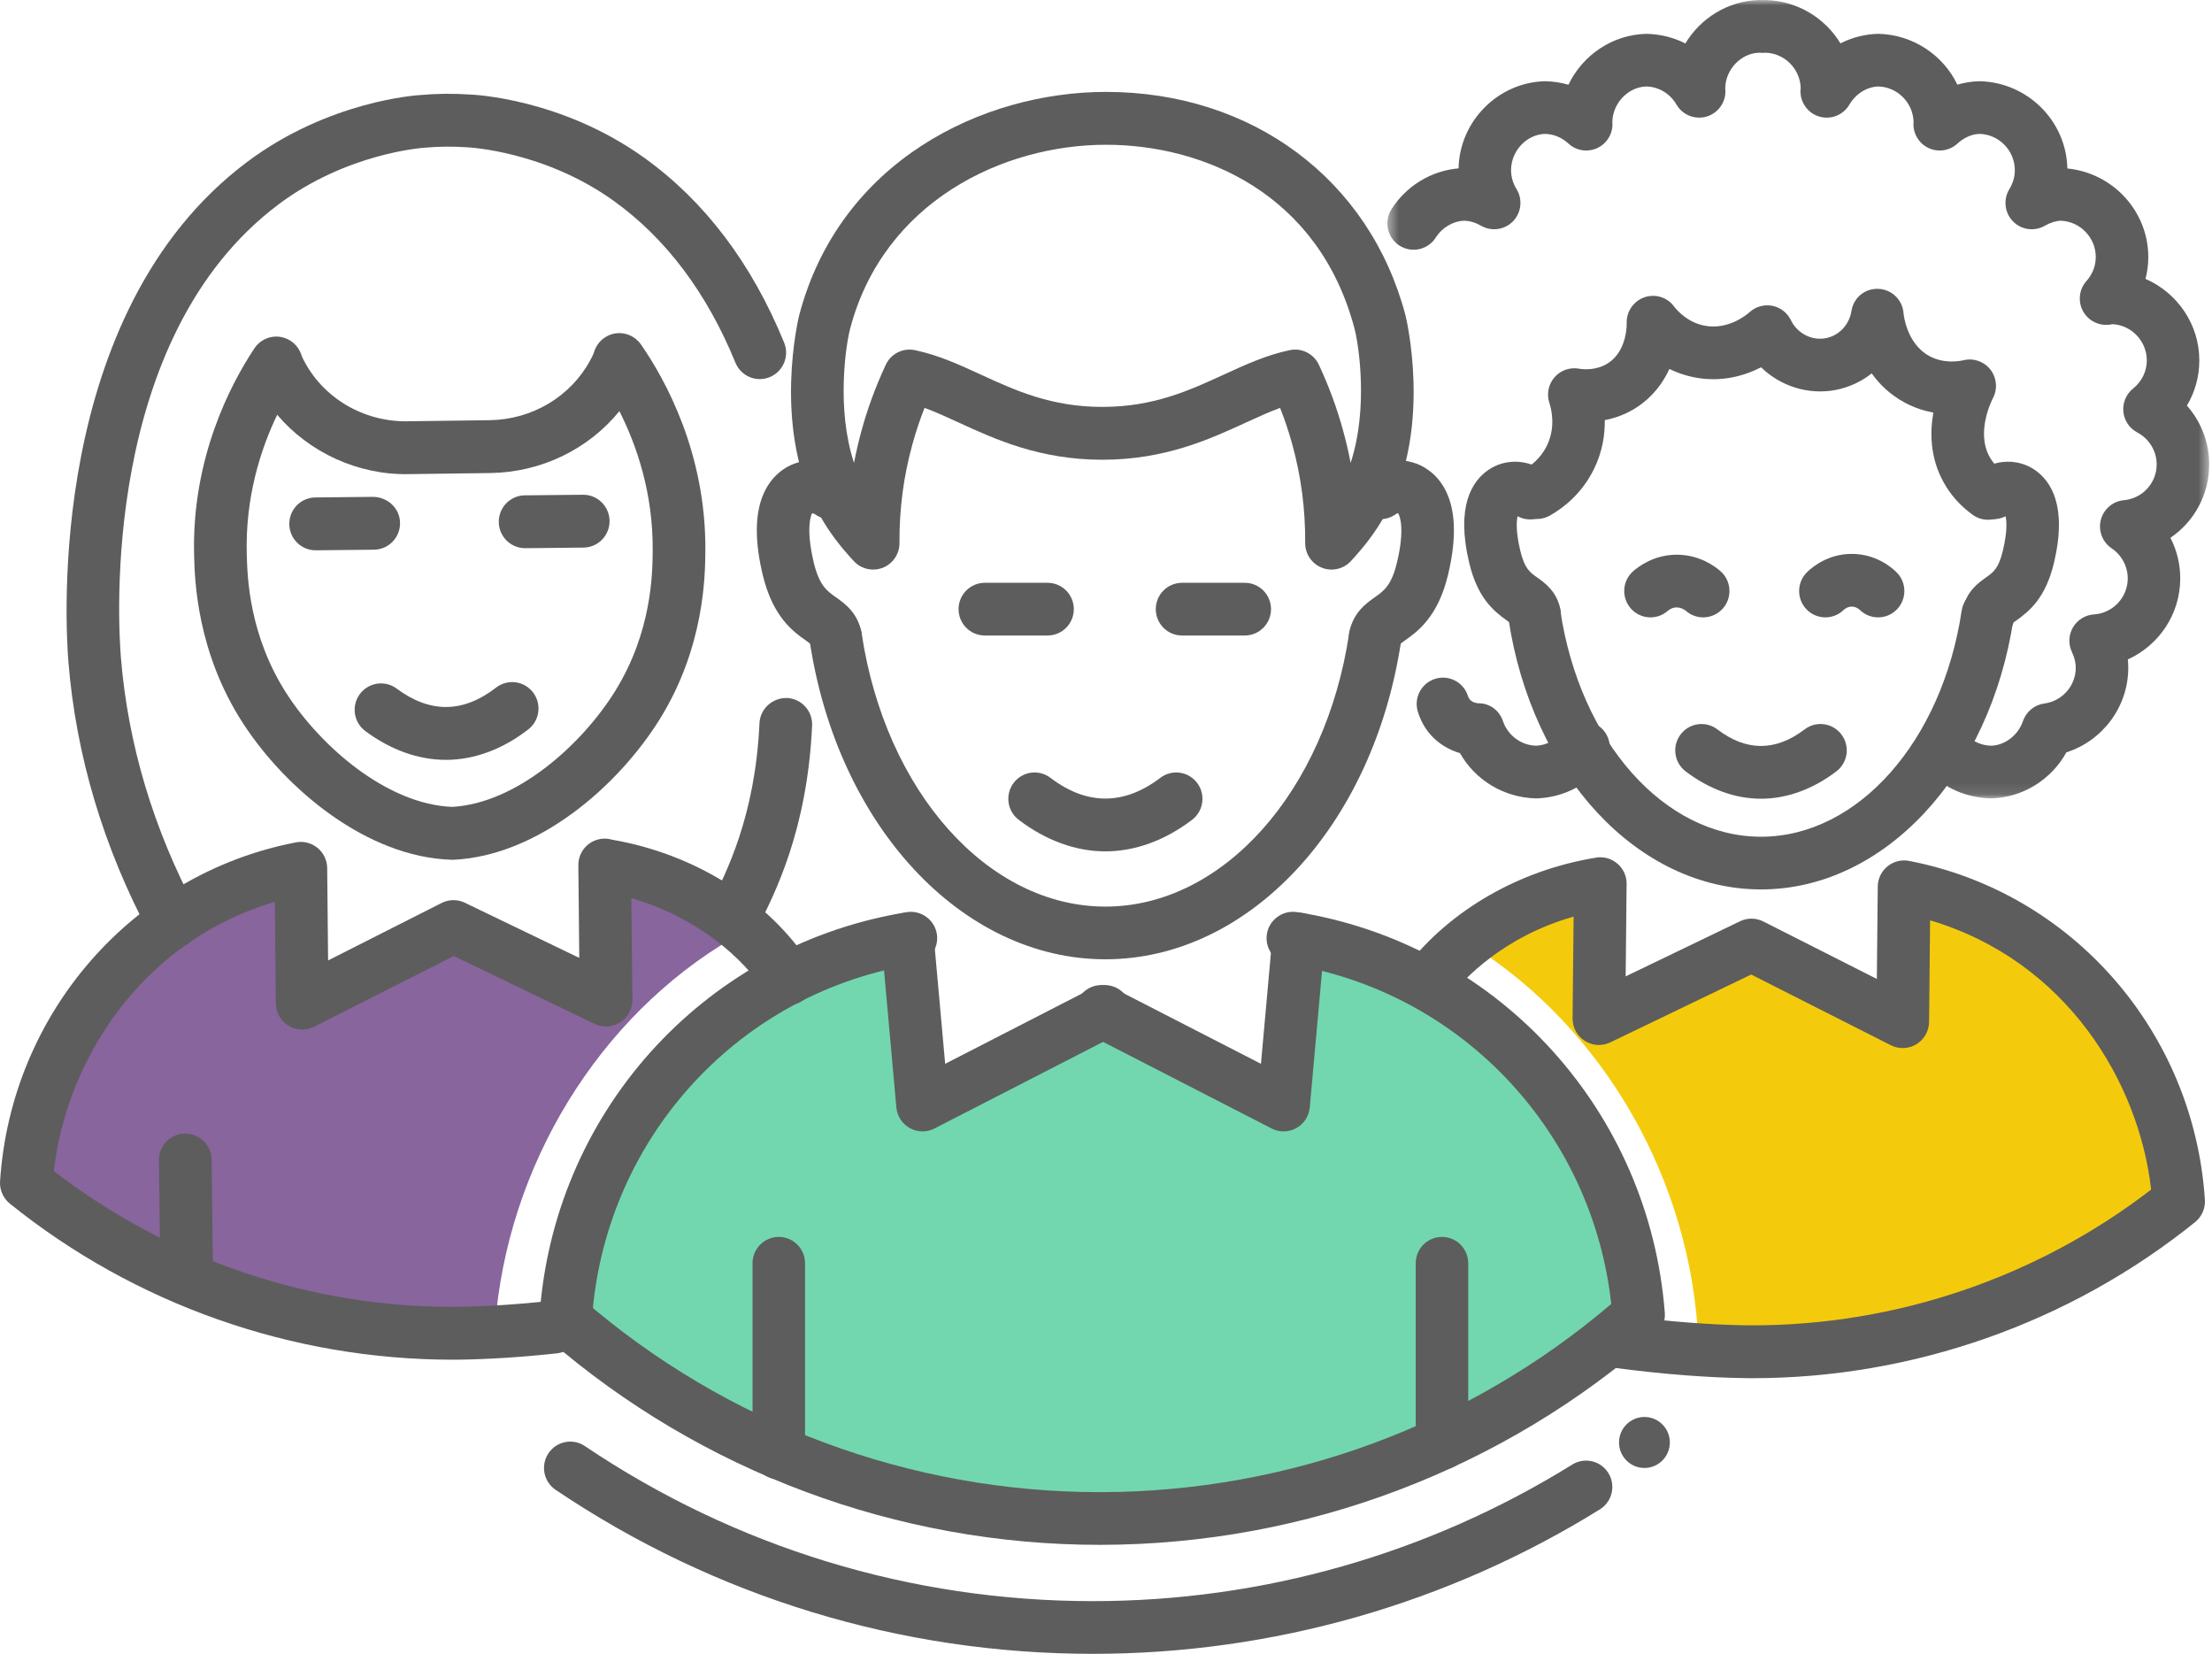
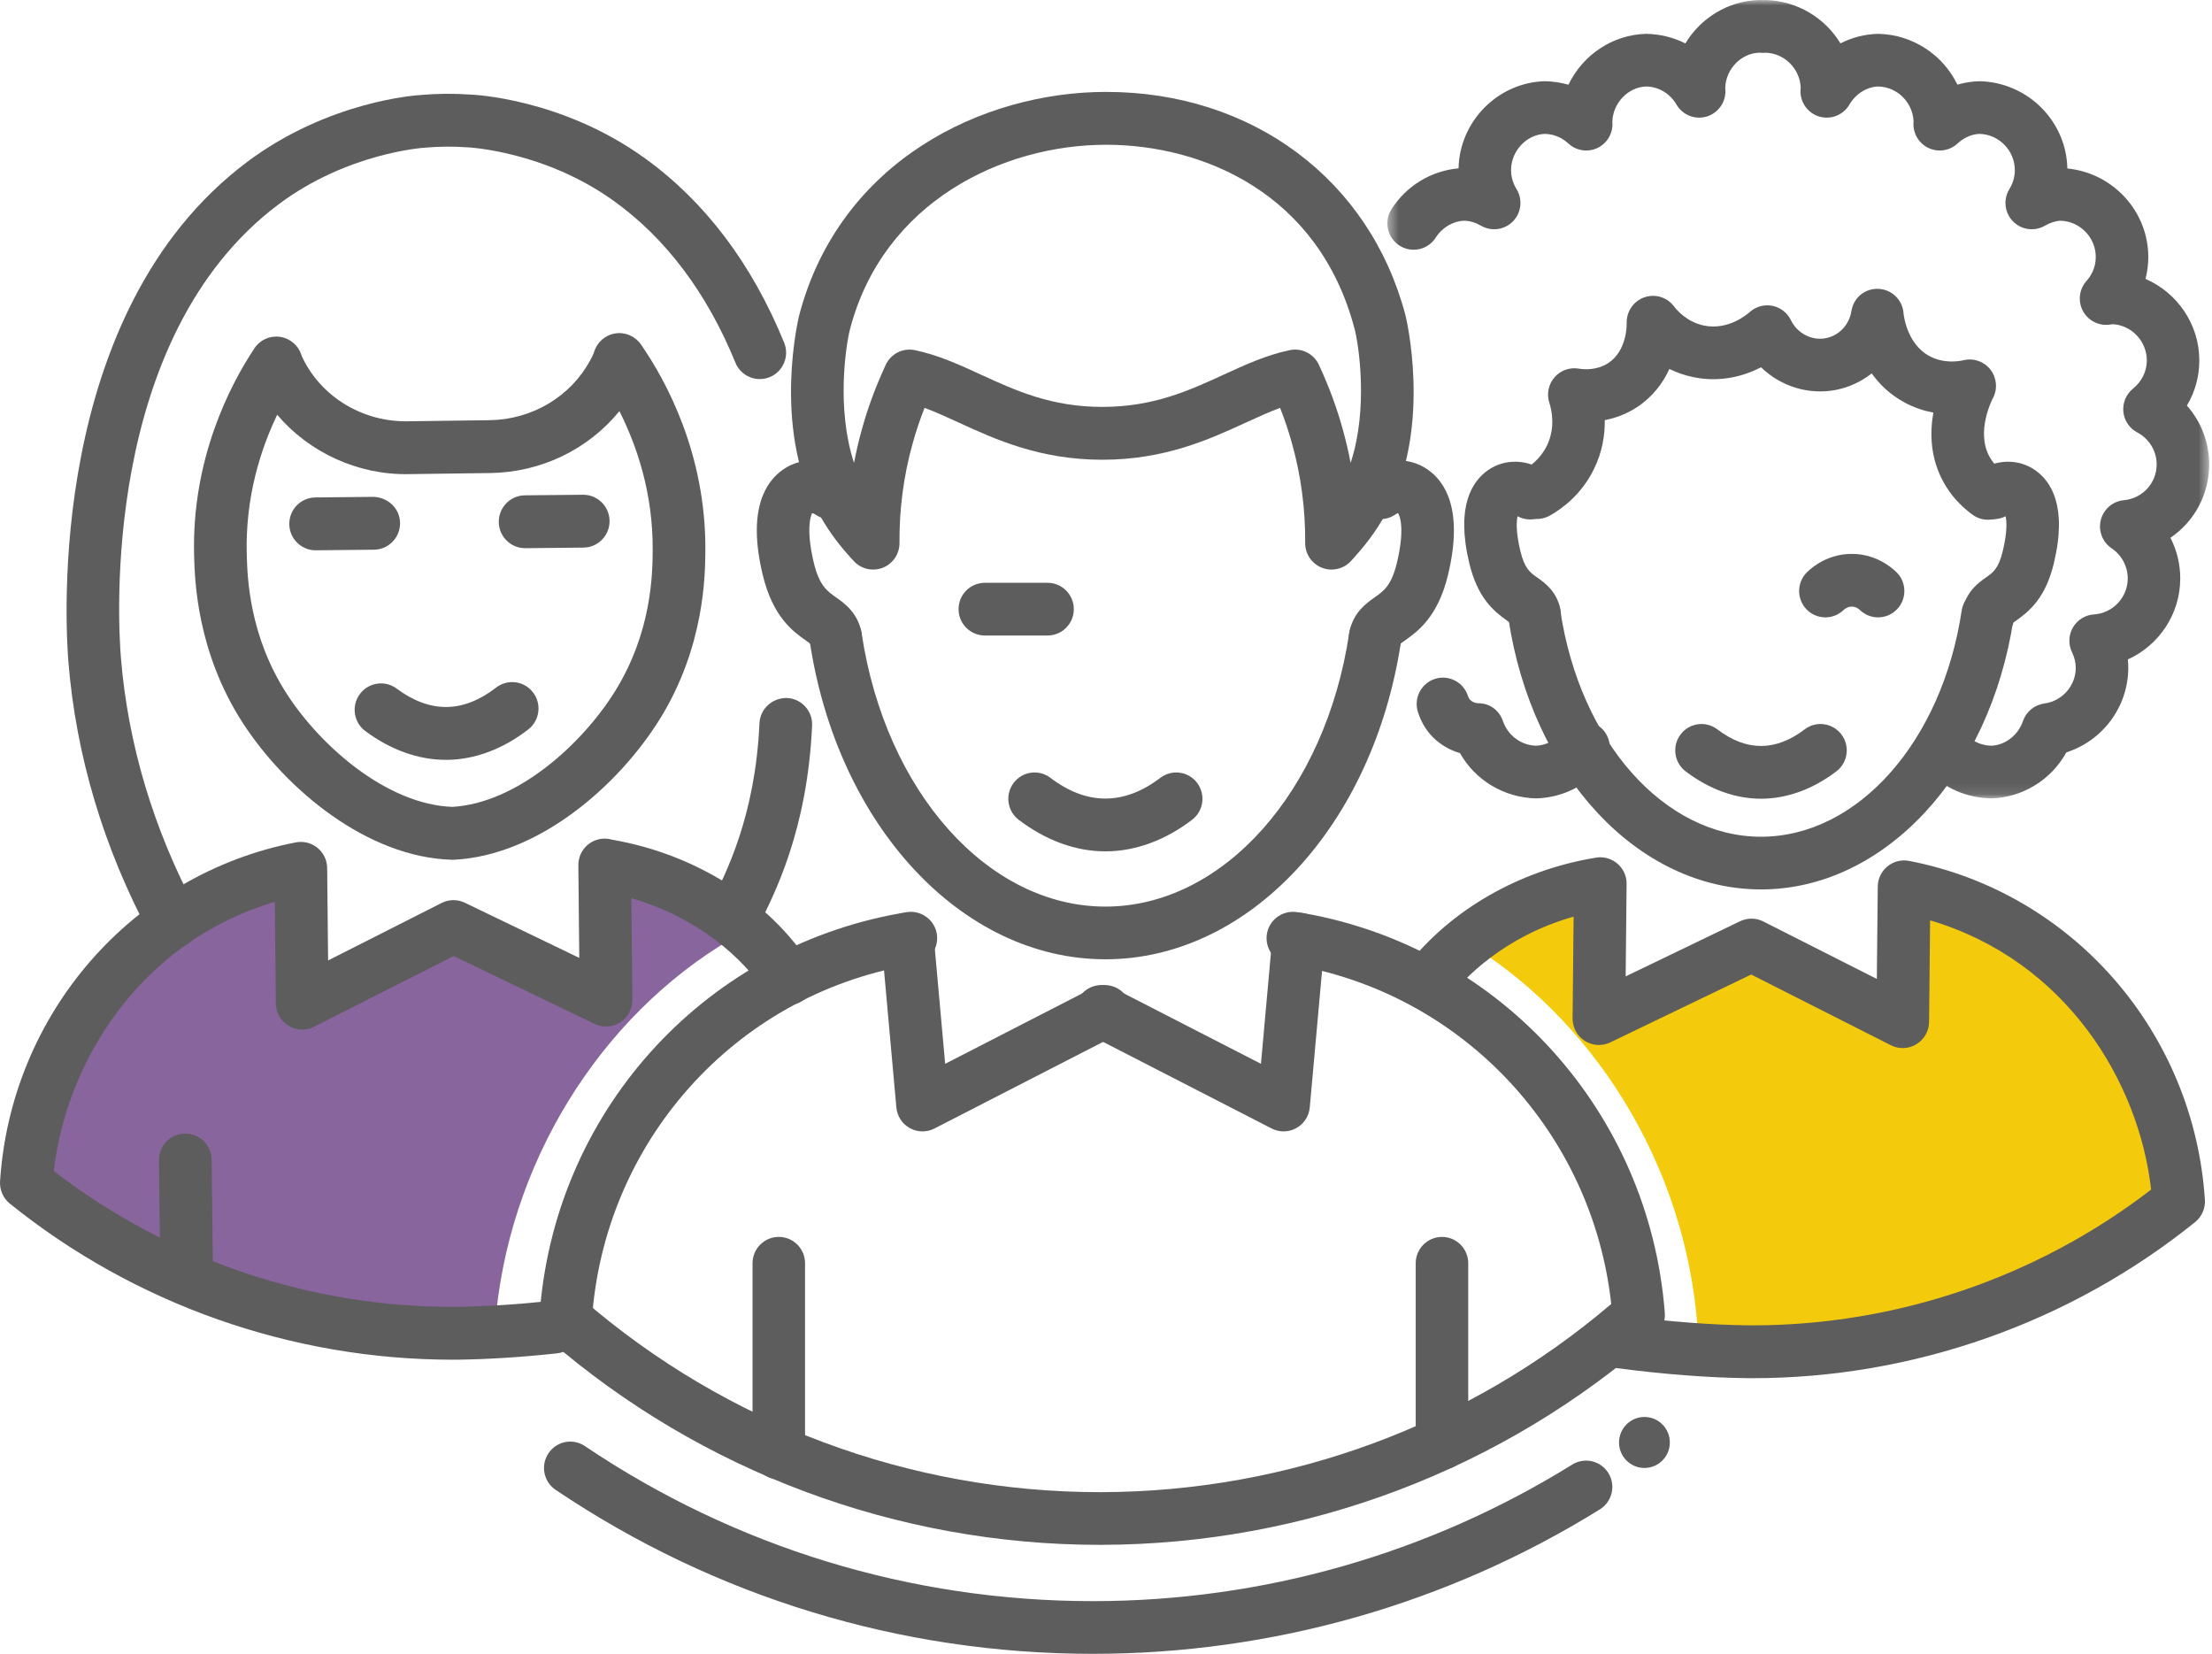
<svg xmlns="http://www.w3.org/2000/svg" xmlns:xlink="http://www.w3.org/1999/xlink" width="202px" height="151px" viewBox="0 0 202 151" version="1.1">
  <title>Volunteer icon</title>
  <desc>Created with Sketch.</desc>
  <defs>
    <polygon id="path-1" points="0.445 0.004 75.491 0.004 75.491 72.895 0.445 72.895" />
  </defs>
  <g id="Page-1" stroke="none" stroke-width="1" fill="none" fill-rule="evenodd">
    <g id="GET-INVOLVED" transform="translate(-221, -1438)">
      <rect fill="#FFFFFF" x="0" y="0" width="1920" height="2958" />
      <g id="Volunteer-icon" transform="translate(221, 1438)">
        <g id="Group-7" transform="translate(1, 79)">
          <path d="M172.237,0.596 L172.114,12.84 L158.327,5.885 L144.423,12.561 L144.546,0.297 L144.526,0.318 C140.845,1.227 135.899,3.347 132.36,6.685 C144.454,13.775 152.913,27.327 154.017,42.171 C153.761,42.402 153.492,42.62 153.233,42.848 C154.275,42.883 155.746,42.861 157.956,42.821 C172.81,42.548 186.516,37.801 197.256,29.174 C196.408,16.207 187.249,3.481 172.237,0.596" id="Fill-1" fill="#F4CB0C" />
          <path d="M25.979,0.596 L26.102,12.84 L39.889,5.885 L53.793,12.561 L53.67,0.297 L53.69,0.318 C57.371,1.227 62.317,3.347 65.856,6.685 C53.762,13.775 45.303,27.327 44.199,42.171 C44.455,42.402 44.724,42.62 44.982,42.848 C43.941,42.883 42.47,42.861 40.26,42.821 C25.406,42.548 11.7,37.801 0.96,29.174 C1.808,16.207 10.967,3.481 25.979,0.596" id="Fill-3" fill="#88659D" />
-           <path d="M50.348,41.622 C51.484,24.231 64.452,10.058 81.288,7.094 C81.473,7.071 81.658,7.024 81.82,7 L81.516,7.083 L82.877,22.157 L99.487,13.654 L99.178,13.654 L115.788,22.157 L116.906,11.459 L117.228,7.094 C133.972,10.035 146.824,23.998 148.144,41.229 C135.083,52.714 117.947,59.662 99.188,59.708 L99.026,59.708 C80.43,59.708 63.409,52.899 50.348,41.622" id="Fill-5" fill="#72D7AF" />
        </g>
        <g id="Group-75">
          <path d="M41.347,124.144 C26.656,124.146 12.314,119.093 0.898,109.894 C0.289,109.399 -0.045,108.639 0.005,107.854 C1.005,92.511 12.114,79.787 27.019,76.913 C27.72,76.775 28.441,76.962 28.996,77.414 C29.548,77.868 29.871,78.542 29.878,79.257 L29.962,87.691 L40.328,82.445 C40.992,82.107 41.777,82.098 42.453,82.424 L52.899,87.458 L52.815,79.006 C52.805,78.038 53.373,77.158 54.256,76.77 C54.782,76.542 55.358,76.509 55.888,76.665 C63.46,77.967 70.208,82.206 73.98,88.043 C74.702,89.161 74.383,90.655 73.27,91.381 C72.155,92.104 70.665,91.786 69.943,90.668 C67.869,87.457 63.649,83.724 57.654,82.008 L57.748,91.287 C57.755,92.121 57.333,92.9 56.632,93.347 C55.93,93.794 55.051,93.847 54.301,93.486 L41.437,87.288 L28.679,93.746 C27.94,94.118 27.055,94.086 26.346,93.651 C25.636,93.218 25.2,92.449 25.191,91.615 L25.099,82.341 C12.618,86.042 6.015,97.15 4.916,106.923 C15.422,115.021 28.487,119.431 41.766,119.318 C44.371,119.285 47.259,119.099 50.338,118.77 C51.653,118.635 52.844,119.586 52.984,120.911 C53.125,122.237 52.17,123.425 50.849,123.567 C47.622,123.915 44.581,124.108 41.813,124.143 C41.658,124.144 41.502,124.144 41.347,124.144" id="Fill-8" fill="#5D5D5D" />
          <path d="M160.025,125.833 C159.868,125.833 159.711,125.833 159.554,125.831 C155.954,125.787 151.946,125.478 147.632,124.913 C146.316,124.741 145.387,123.531 145.558,122.209 C145.731,120.887 146.945,119.955 148.254,120.128 C152.383,120.669 156.2,120.964 159.601,121.006 C159.746,121.007 159.892,121.008 160.036,121.008 C173.18,121.008 186.046,116.622 196.441,108.612 C195.34,98.838 188.737,87.73 176.256,84.03 L176.164,93.305 C176.155,94.138 175.718,94.908 175.009,95.341 C174.299,95.775 173.416,95.808 172.675,95.435 L159.918,88.977 L147.052,95.174 C146.304,95.534 145.422,95.482 144.721,95.036 C144.02,94.588 143.6,93.809 143.608,92.975 L143.702,83.692 C137.309,85.503 133.669,89.379 132.301,91.119 C131.476,92.166 129.965,92.341 128.923,91.518 C127.881,90.692 127.703,89.174 128.524,88.128 C132.527,83.042 138.744,79.476 145.601,78.331 C146.092,78.22 146.615,78.263 147.089,78.47 C147.974,78.859 148.551,79.727 148.541,80.696 L148.456,89.146 L158.903,84.113 C159.576,83.788 160.362,83.796 161.027,84.134 L171.393,89.38 L171.477,80.947 C171.484,80.231 171.807,79.557 172.36,79.105 C172.912,78.651 173.635,78.466 174.336,78.603 C189.239,81.475 200.348,94.2 201.351,109.543 C201.402,110.329 201.069,111.089 200.457,111.582 C189.04,120.782 174.698,125.833 160.025,125.833" id="Fill-10" fill="#5D5D5D" />
          <path d="M47.954,50.051 C46.636,50.051 45.561,48.987 45.549,47.662 C45.536,46.329 46.602,45.238 47.93,45.225 L53.236,45.172 L53.26,45.172 C54.578,45.172 55.651,46.236 55.665,47.562 C55.678,48.894 54.611,49.984 53.284,49.997 L47.978,50.051 L47.954,50.051 Z" id="Fill-12" fill="#5D5D5D" />
          <path d="M28.822,50.244 C27.505,50.244 26.432,49.18 26.418,47.856 C26.404,46.523 27.47,45.433 28.797,45.418 L34.103,45.364 C35.435,45.407 36.519,46.42 36.533,47.753 C36.546,49.084 35.481,50.175 34.153,50.189 L28.848,50.244 L28.822,50.244 Z" id="Fill-14" fill="#5D5D5D" />
          <path d="M40.723,69.377 C38.214,69.377 35.669,68.468 33.358,66.746 C32.292,65.951 32.069,64.44 32.861,63.37 C33.654,62.303 35.16,62.076 36.226,62.872 C37.722,63.987 39.233,64.551 40.721,64.551 L40.779,64.551 C42.284,64.536 43.805,63.94 45.3,62.781 C46.35,61.967 47.86,62.158 48.673,63.214 C49.486,64.268 49.292,65.783 48.243,66.597 C45.933,68.39 43.369,69.352 40.829,69.377 L40.723,69.377 Z" id="Fill-16" fill="#5D5D5D" />
          <path d="M17.04,118.48 C15.726,118.48 14.651,117.419 14.635,116.095 L14.517,105.939 C14.502,104.607 15.566,103.514 16.893,103.499 L16.922,103.499 C18.236,103.499 19.311,104.56 19.327,105.884 L19.445,116.04 C19.46,117.372 18.396,118.465 17.069,118.48 L17.04,118.48 Z" id="Fill-18" fill="#5D5D5D" />
          <path d="M15.807,86.593 C14.95,86.593 14.118,86.131 13.685,85.318 C9.45,77.382 6.948,69.01 6.247,60.435 C5.985,57.214 4.204,28.555 22.564,14.789 C30.034,9.19 38.099,8.692 38.438,8.673 C39.87,8.542 41.414,8.528 42.945,8.633 C43.203,8.64 51.277,8.977 58.856,14.423 C64.365,18.385 68.656,24.056 71.607,31.282 C72.112,32.516 71.523,33.925 70.294,34.431 C69.062,34.937 67.661,34.345 67.158,33.113 C64.554,26.739 60.818,21.771 56.054,18.346 C49.701,13.78 42.762,13.454 42.693,13.451 C41.34,13.357 40.049,13.371 38.782,13.485 C38.637,13.495 31.705,13.961 25.443,18.655 C9.155,30.867 10.799,57.091 11.041,60.042 C11.688,67.953 14.003,75.69 17.926,83.043 C18.552,84.217 18.111,85.679 16.938,86.309 C16.579,86.502 16.191,86.593 15.807,86.593" id="Fill-20" fill="#5D5D5D" />
          <path d="M67.002,86.076 C66.632,86.076 66.259,85.992 65.906,85.811 C64.724,85.203 64.258,83.748 64.864,82.563 C66.299,79.752 68.972,74.522 69.356,66.029 C69.417,64.697 70.55,63.704 71.868,63.728 C73.194,63.787 74.221,64.917 74.161,66.247 C73.729,75.789 70.746,81.627 69.144,84.763 C68.719,85.598 67.875,86.076 67.002,86.076" id="Fill-22" fill="#5D5D5D" />
          <path d="M25.313,37.869 C23.81,41.001 22.385,45.396 22.535,50.647 C22.591,52.669 22.737,58.031 26.215,63.392 C29.334,68.199 35.374,73.448 41.302,73.671 C47.224,73.33 53.159,67.958 56.18,63.089 C59.548,57.659 59.588,52.295 59.603,50.275 C59.648,45.011 58.131,40.638 56.563,37.539 C53.73,41.019 49.423,43.128 44.768,43.19 L37.344,43.289 C32.689,43.388 28.219,41.298 25.313,37.869 M41.326,78.499 C41.302,78.499 41.28,78.499 41.256,78.498 C33.527,78.276 26.108,72.074 22.183,66.024 C17.969,59.522 17.787,52.944 17.728,50.782 C17.472,41.866 21.066,35.066 23.231,31.806 C23.744,31.029 24.651,30.62 25.576,30.755 C26.494,30.888 27.253,31.538 27.529,32.427 C27.56,32.53 27.618,32.649 27.685,32.783 C29.429,36.289 33.168,38.548 37.28,38.464 L44.706,38.365 C48.596,38.313 52.123,36.207 53.915,32.868 C54.186,32.366 54.243,32.166 54.246,32.158 C54.504,31.263 55.251,30.599 56.166,30.447 C57.081,30.293 58.001,30.687 58.531,31.449 C60.76,34.663 64.489,41.388 64.413,50.314 C64.396,52.473 64.347,59.055 60.264,65.639 C56.462,71.766 49.167,78.118 41.444,78.497 C41.405,78.498 41.366,78.499 41.326,78.499" id="Fill-24" fill="#5D5D5D" />
          <path d="M75.305,29.411 L75.317,29.411 L75.305,29.411 Z M101.006,13.217 C91.571,13.218 80.683,18.415 77.63,30.026 L77.63,30.027 C77.243,31.5 76.358,37.321 77.99,42.264 C78.183,41.25 78.417,40.245 78.693,39.253 C79.234,37.277 79.951,35.33 80.882,33.317 C81.352,32.297 82.464,31.736 83.558,31.972 C85.692,32.42 87.585,33.29 89.589,34.211 C92.738,35.656 95.994,37.151 100.664,37.151 C105.336,37.151 108.592,35.656 111.739,34.211 C113.744,33.29 115.636,32.42 117.772,31.972 C118.866,31.736 119.976,32.297 120.447,33.317 C121.379,35.33 122.096,37.277 122.638,39.264 C122.913,40.251 123.148,41.252 123.339,42.263 C124.969,37.321 124.085,31.5 123.7,30.027 C120.441,17.633 109.841,13.217 101.006,13.217 Z M79.736,52.004 C79.037,52.004 78.355,51.699 77.889,51.139 C77.781,51.033 77.68,50.927 77.586,50.815 C77.558,50.781 77.53,50.747 77.504,50.711 C76.362,49.452 75.388,48.064 74.606,46.581 C70.516,38.817 72.954,28.893 72.979,28.794 C76.685,14.702 89.726,8.392 101.006,8.391 C114.357,8.391 125.091,16.401 128.349,28.795 C128.374,28.893 130.814,38.817 126.723,46.581 C125.942,48.064 124.966,49.453 123.823,50.714 C123.798,50.747 123.77,50.782 123.744,50.815 C123.65,50.927 123.549,51.033 123.447,51.137 C122.797,51.917 121.724,52.207 120.769,51.856 C119.816,51.505 119.181,50.594 119.189,49.575 C119.211,46.494 118.813,43.459 118.004,40.551 C117.7,39.441 117.335,38.347 116.898,37.241 C115.896,37.609 114.866,38.081 113.741,38.597 C110.464,40.102 106.383,41.976 100.664,41.976 C94.946,41.976 90.865,40.102 87.587,38.597 C86.464,38.081 85.433,37.609 84.431,37.241 C83.994,38.346 83.63,39.439 83.328,40.542 C82.517,43.459 82.118,46.494 82.14,49.575 C82.148,50.594 81.516,51.506 80.564,51.857 C80.294,51.956 80.013,52.004 79.736,52.004 Z" id="Fill-26" fill="#5D5D5D" />
          <path d="M160.815,81.207 C149.6,81.207 139.898,70.805 137.748,56.472 C137.551,55.158 138.452,53.934 139.762,53.736 C141.063,53.527 142.292,54.442 142.49,55.755 C144.284,67.715 151.991,76.396 160.815,76.396 C169.64,76.396 177.346,67.715 179.14,55.755 C179.336,54.442 180.568,53.527 181.868,53.736 C183.177,53.934 184.079,55.158 183.882,56.472 C181.731,70.805 172.031,81.207 160.815,81.207" id="Fill-28" fill="#5D5D5D" />
-           <path d="M155.535,56.367 C154.974,56.367 154.411,56.171 153.955,55.771 C153.895,55.718 153.556,55.469 153.11,55.458 C152.671,55.464 152.364,55.716 152.307,55.767 C151.316,56.645 149.8,56.549 148.923,55.552 C148.048,54.557 148.144,53.035 149.136,52.157 C149.639,51.713 151.024,50.676 153.04,50.647 L153.129,50.647 C155.179,50.647 156.598,51.696 157.116,52.152 C158.113,53.028 158.213,54.548 157.34,55.547 C156.865,56.09 156.202,56.367 155.535,56.367" id="Fill-30" fill="#5D5D5D" />
          <path d="M166.695,56.367 C166.069,56.367 165.445,56.124 164.975,55.639 C164.053,54.686 164.074,53.163 165.023,52.237 C165.539,51.734 166.962,50.573 169.099,50.573 L169.175,50.573 C171.29,50.6 172.685,51.751 173.186,52.244 C174.134,53.174 174.148,54.697 173.221,55.645 C172.293,56.594 170.776,56.61 169.831,55.68 C169.817,55.668 169.531,55.389 169.115,55.385 L169.103,55.385 C168.687,55.385 168.397,55.656 168.366,55.687 C167.9,56.142 167.296,56.367 166.695,56.367" id="Fill-32" fill="#5D5D5D" />
          <path d="M160.814,72.926 C158.459,72.926 156.079,72.061 153.932,70.428 C152.877,69.625 152.671,68.115 153.471,67.058 C154.271,65.998 155.776,65.791 156.83,66.594 C159.481,68.615 162.148,68.613 164.8,66.594 C165.856,65.788 167.359,66 168.158,67.058 C168.959,68.115 168.753,69.625 167.697,70.428 C165.55,72.061 163.169,72.926 160.814,72.926" id="Fill-34" fill="#5D5D5D" />
          <path d="M140.143,58.52 C139.103,58.52 138.168,57.839 137.856,56.827 C137.785,56.775 137.707,56.725 137.628,56.669 C136.35,55.768 134.925,54.544 134.174,51.416 C132.929,46.217 134.435,43.917 135.921,42.902 C137.452,41.856 139.489,41.914 141.106,43.051 C142.192,43.813 142.455,45.313 141.697,46.401 C140.99,47.414 139.643,47.713 138.585,47.134 C138.485,47.577 138.413,48.523 138.835,50.291 C139.226,51.914 139.711,52.259 140.386,52.733 C141.054,53.205 142.175,53.995 142.498,55.651 C142.753,56.955 141.906,58.219 140.607,58.475 C140.451,58.505 140.296,58.52 140.143,58.52" id="Fill-36" fill="#5D5D5D" />
          <path d="M181.592,58.52 C181.439,58.52 181.284,58.505 181.128,58.475 C179.829,58.219 178.981,56.955 179.236,55.651 C179.561,53.995 180.68,53.205 181.349,52.733 C182.022,52.259 182.51,51.914 182.9,50.29 C183.322,48.523 183.251,47.577 183.15,47.134 C182.096,47.679 180.761,47.384 180.065,46.386 C179.306,45.298 179.544,43.813 180.629,43.051 C182.248,41.914 184.283,41.856 185.813,42.902 C187.299,43.917 188.807,46.217 187.562,51.414 C186.81,54.544 185.384,55.768 184.107,56.669 C184.028,56.725 183.95,56.775 183.879,56.827 C183.568,57.839 182.632,58.52 181.592,58.52" id="Fill-38" fill="#5D5D5D" />
          <path d="M140.27,72.895 C137.316,72.826 134.712,71.217 133.327,68.765 C131.854,68.322 130.187,67.242 129.483,65.001 C129.084,63.734 129.785,62.382 131.047,61.983 C132.31,61.58 133.656,62.285 134.055,63.553 C134.226,64.092 134.741,64.197 135.033,64.212 C136.059,64.212 136.916,64.865 137.249,65.837 C137.696,67.149 138.911,68.052 140.272,68.086 C141.161,68.061 142.09,67.587 142.703,66.781 C143.505,65.723 145.011,65.524 146.064,66.331 C147.116,67.137 147.316,68.647 146.512,69.703 C145.011,71.673 142.737,72.837 140.27,72.895" id="Fill-40" fill="#5D5D5D" />
          <g id="Group-44" transform="translate(126.25, 0)">
            <mask id="mask-2" fill="white">
              <use xlink:href="#path-1" />
            </mask>
            <g id="Clip-43" />
            <path d="M55.58,72.895 C53.344,72.845 51.355,71.977 49.869,70.452 C48.943,69.501 48.961,67.979 49.909,67.05 C50.854,66.12 52.372,66.135 53.299,67.09 C53.904,67.711 54.714,68.064 55.579,68.086 C56.826,68.052 58.04,67.149 58.486,65.837 C58.782,64.975 59.537,64.352 60.439,64.232 C62.074,64.013 63.308,62.613 63.308,60.973 C63.308,60.501 63.191,60.019 62.964,59.546 C62.618,58.825 62.649,57.979 63.051,57.287 C63.455,56.596 64.172,56.15 64.968,56.099 C66.699,55.986 68.055,54.542 68.055,52.811 C68.055,51.71 67.504,50.683 66.583,50.062 C65.742,49.495 65.347,48.458 65.597,47.472 C65.849,46.485 66.689,45.765 67.699,45.671 C69.408,45.512 70.697,44.104 70.697,42.397 C70.697,41.18 70.017,40.063 68.922,39.482 C68.205,39.104 67.73,38.388 67.654,37.582 C67.579,36.775 67.913,35.984 68.543,35.477 C69.34,34.837 69.798,33.901 69.798,32.908 C69.798,31.16 68.413,29.698 66.687,29.599 L66.36,29.647 C65.384,29.759 64.41,29.257 63.95,28.371 C63.488,27.484 63.622,26.404 64.285,25.658 C64.673,25.221 65.136,24.486 65.136,23.467 C65.136,21.683 63.69,20.196 61.913,20.153 C61.507,20.166 60.987,20.321 60.483,20.611 C59.532,21.161 58.33,20.991 57.567,20.201 C56.803,19.412 56.67,18.201 57.247,17.265 C57.577,16.725 57.744,16.143 57.744,15.537 C57.744,13.753 56.302,12.267 54.524,12.224 C53.644,12.249 52.929,12.718 52.504,13.109 C51.793,13.762 50.763,13.927 49.889,13.525 C49.013,13.125 48.461,12.238 48.486,11.272 C48.489,11.226 48.491,11.167 48.497,11.108 C48.443,9.369 47.018,7.939 45.277,7.896 C44.255,7.924 43.226,8.542 42.637,9.552 C42.082,10.501 40.953,10.951 39.902,10.647 C38.847,10.341 38.135,9.356 38.171,8.256 C38.173,8.2 38.181,8.109 38.19,8.026 C38.136,6.286 36.712,4.855 34.969,4.812 L34.922,4.82 C34.803,4.83 34.683,4.83 34.564,4.82 L34.399,4.812 C32.772,4.855 31.351,6.285 31.297,8.024 C31.307,8.103 31.311,8.179 31.314,8.256 C31.351,9.356 30.638,10.341 29.584,10.647 C28.527,10.95 27.402,10.5 26.848,9.55 C26.26,8.542 25.23,7.924 24.095,7.896 C22.464,7.939 21.044,9.369 20.989,11.105 C20.996,11.183 21,11.259 21,11.337 C21,12.291 20.437,13.155 19.566,13.54 C18.696,13.92 17.681,13.756 16.98,13.108 C16.557,12.718 15.843,12.249 14.847,12.224 C13.185,12.267 11.74,13.753 11.74,15.537 C11.74,16.142 11.909,16.723 12.24,17.265 C12.816,18.201 12.684,19.411 11.921,20.201 C11.157,20.99 9.955,21.16 9.004,20.611 C8.5,20.321 7.979,20.166 7.457,20.153 C6.47,20.181 5.459,20.754 4.865,21.69 C4.154,22.808 2.675,23.14 1.554,22.425 C0.437,21.71 0.11,20.223 0.821,19.102 C2.184,16.96 4.447,15.591 6.946,15.372 C7.034,11.072 10.545,7.518 14.847,7.415 C15.585,7.431 16.301,7.541 16.981,7.736 C18.262,5.058 20.97,3.162 24.093,3.088 C25.378,3.116 26.586,3.423 27.658,3.966 C29.048,1.655 31.552,0.072 34.401,0.003 C34.543,0.005 34.649,0.008 34.738,0.012 C34.814,0.008 34.89,0.005 34.968,0.003 C37.892,0.072 40.419,1.651 41.82,3.96 C42.875,3.421 44.049,3.116 45.278,3.088 C48.481,3.162 51.21,5.054 52.498,7.729 C53.155,7.538 53.836,7.431 54.524,7.415 C58.942,7.519 62.457,11.078 62.54,15.382 C66.712,15.793 69.932,19.299 69.932,23.467 C69.932,24.145 69.845,24.816 69.678,25.463 C72.579,26.726 74.593,29.61 74.593,32.908 C74.593,34.381 74.194,35.799 73.458,37.033 C74.75,38.492 75.493,40.387 75.493,42.397 C75.493,45.182 74.106,47.643 71.954,49.102 C72.536,50.233 72.85,51.5 72.85,52.811 C72.85,56.079 70.893,58.931 68.065,60.206 C68.09,60.461 68.103,60.716 68.103,60.973 C68.103,64.535 65.754,67.64 62.452,68.692 C61.077,71.185 58.463,72.825 55.58,72.895" id="Fill-42" fill="#5D5D5D" mask="url(#mask-2)" />
          </g>
          <path d="M76.308,60.577 C75.231,60.577 74.262,59.841 73.984,58.766 C73.883,58.684 73.71,58.562 73.576,58.467 C72.453,57.675 70.577,56.349 69.652,52.487 C68.229,46.561 69.894,43.974 71.541,42.849 C73.205,41.712 75.423,41.782 77.191,43.022 C78.275,43.784 78.54,45.284 77.78,46.373 C77.022,47.46 75.53,47.725 74.441,46.964 C74.304,46.866 74.181,46.874 74.169,46.853 C74.071,46.979 73.56,48.217 74.312,51.361 C74.816,53.46 75.52,53.957 76.334,54.532 C77.122,55.086 78.313,55.927 78.663,57.717 C78.916,59.018 78.073,60.27 76.777,60.531 C76.621,60.562 76.463,60.577 76.308,60.577" id="Fill-45" fill="#5D5D5D" />
          <path d="M125.578,60.578 C125.423,60.578 125.266,60.562 125.109,60.531 C123.814,60.271 122.97,59.019 123.223,57.719 C123.572,55.928 124.763,55.086 125.551,54.53 C126.365,53.956 127.069,53.46 127.572,51.361 C128.305,48.304 127.842,47.049 127.652,46.834 C127.655,46.859 127.558,46.882 127.443,46.964 C126.359,47.724 124.862,47.459 124.104,46.373 C123.345,45.284 123.608,43.784 124.693,43.022 C126.461,41.779 128.68,41.71 130.343,42.849 C131.991,43.974 133.655,46.56 132.234,52.487 C131.308,56.349 129.431,57.675 128.31,58.467 C128.175,58.561 128.003,58.684 127.902,58.766 C127.625,59.841 126.655,60.578 125.578,60.578" id="Fill-47" fill="#5D5D5D" />
          <path d="M100.945,87.586 C87.823,87.586 76.468,75.37 73.943,58.539 C73.746,57.225 74.648,55.999 75.957,55.801 C77.274,55.604 78.489,56.508 78.685,57.822 C80.854,72.28 90.216,82.775 100.945,82.775 C111.674,82.775 121.035,72.28 123.206,57.822 C123.403,56.506 124.638,55.6 125.934,55.801 C127.242,55.999 128.144,57.225 127.948,58.539 C125.422,75.37 114.066,87.586 100.945,87.586" id="Fill-49" fill="#5D5D5D" />
          <path d="M95.664,58.023 L89.933,58.023 C88.609,58.023 87.536,56.945 87.536,55.617 C87.536,54.288 88.609,53.212 89.933,53.212 L95.664,53.212 C96.988,53.212 98.061,54.288 98.061,55.617 C98.061,56.945 96.988,58.023 95.664,58.023" id="Fill-51" fill="#5D5D5D" />
-           <path d="M113.672,58.023 L107.943,58.023 C106.619,58.023 105.546,56.945 105.546,55.617 C105.546,54.288 106.619,53.212 107.943,53.212 L113.672,53.212 C114.998,53.212 116.07,54.288 116.07,55.617 C116.07,56.945 114.998,58.023 113.672,58.023" id="Fill-53" fill="#5D5D5D" />
          <path d="M100.944,77.732 C98.242,77.732 95.505,76.737 93.029,74.851 C91.974,74.049 91.768,72.54 92.567,71.48 C93.367,70.424 94.87,70.213 95.927,71.018 C99.245,73.543 102.644,73.541 105.963,71.018 C107.021,70.213 108.523,70.424 109.321,71.48 C110.122,72.54 109.915,74.049 108.861,74.851 C106.384,76.737 103.646,77.732 100.944,77.732" id="Fill-55" fill="#5D5D5D" />
          <path d="M71.12,135.065 C69.794,135.065 68.721,133.988 68.721,132.66 L68.721,115.339 C68.721,114.011 69.794,112.933 71.12,112.933 C72.443,112.933 73.517,114.011 73.517,115.339 L73.517,132.66 C73.517,133.988 72.443,135.065 71.12,135.065" id="Fill-57" fill="#5D5D5D" />
          <path d="M131.681,134.18 C130.357,134.18 129.283,133.103 129.283,131.775 L129.283,115.34 C129.283,114.01 130.357,112.934 131.681,112.934 C133.006,112.934 134.079,114.01 134.079,115.34 L134.079,131.775 C134.079,133.103 133.006,134.18 131.681,134.18" id="Fill-59" fill="#5D5D5D" />
          <path d="M117.22,103.3 C116.845,103.3 116.471,103.211 116.128,103.035 L99.485,94.487 C98.305,93.882 97.839,92.432 98.442,91.25 C99.046,90.067 100.492,89.6 101.668,90.205 L115.15,97.129 L116.195,85.523 C116.316,84.202 117.471,83.232 118.8,83.343 C120.119,83.464 121.09,84.632 120.972,85.956 L119.608,101.111 C119.537,101.906 119.075,102.616 118.378,103 C118.017,103.199 117.619,103.3 117.22,103.3" id="Fill-61" fill="#5D5D5D" />
          <path d="M84.243,103.3 C83.844,103.3 83.446,103.199 83.085,103 C82.389,102.616 81.927,101.906 81.855,101.111 L80.491,85.956 C80.374,84.631 81.345,83.464 82.664,83.343 C84.001,83.229 85.149,84.202 85.269,85.523 L86.312,97.129 L99.796,90.205 C100.973,89.601 102.418,90.068 103.023,91.25 C103.625,92.432 103.159,93.882 101.979,94.487 L85.335,103.035 C84.993,103.211 84.618,103.3 84.243,103.3" id="Fill-63" fill="#5D5D5D" />
          <path d="M99.799,151 C82.25,151 65.286,145.822 50.74,136.027 C49.641,135.287 49.348,133.791 50.086,132.689 C50.823,131.586 52.313,131.289 53.412,132.032 C67.164,141.293 83.205,146.189 99.799,146.189 C115.296,146.189 130.435,141.877 143.58,133.718 C144.703,133.02 146.183,133.367 146.88,134.498 C147.577,135.628 147.227,137.11 146.101,137.81 C132.2,146.439 116.188,151 99.799,151" id="Fill-65" fill="#5D5D5D" />
          <path d="M152.49,131.702 C152.49,132.988 151.452,134.03 150.17,134.03 C148.888,134.03 147.85,132.988 147.85,131.702 C147.85,130.417 148.888,129.373 150.17,129.373 C151.452,129.373 152.49,130.417 152.49,131.702" id="Fill-67" fill="#5D5D5D" />
          <path d="M181.541,47.455 C181.055,47.455 180.564,47.307 180.139,46.999 C179.022,46.189 178.128,45.191 177.489,44.033 C176.259,41.808 176.227,39.51 176.554,37.67 C175.73,37.521 174.853,37.242 173.967,36.772 C172.617,36.053 171.638,35.094 170.925,34.092 C169.981,34.839 168.86,35.366 167.638,35.603 C165.131,36.081 162.601,35.263 160.821,33.535 C159.315,34.305 157.154,34.962 154.612,34.43 C153.807,34.261 153.086,34.001 152.45,33.687 C151.86,34.971 150.927,36.231 149.501,37.169 C148.502,37.825 147.478,38.181 146.548,38.359 C146.568,39.678 146.341,41.241 145.553,42.841 C144.446,45.088 142.757,46.383 141.533,47.074 C140.381,47.724 138.916,47.315 138.267,46.156 C137.618,44.998 138.028,43.531 139.182,42.88 C139.701,42.588 140.66,41.916 141.254,40.709 C142.077,39.036 141.69,37.401 141.486,36.777 C141.226,35.974 141.4,35.095 141.951,34.457 C142.499,33.817 143.339,33.518 144.171,33.657 C144.626,33.737 145.809,33.842 146.875,33.142 C148.619,31.997 148.55,29.549 148.55,29.525 C148.509,28.479 149.15,27.513 150.132,27.158 C151.114,26.801 152.211,27.114 152.847,27.946 C153.174,28.376 154.099,29.408 155.591,29.721 C157.831,30.195 159.586,28.67 159.78,28.495 C160.338,27.991 161.109,27.777 161.841,27.92 C162.58,28.063 163.209,28.546 163.541,29.225 C164.134,30.443 165.448,31.124 166.736,30.876 C167.937,30.646 168.876,29.651 169.072,28.402 C169.261,27.193 170.284,26.321 171.544,26.373 C172.762,26.426 173.747,27.388 173.832,28.607 C173.835,28.633 174.069,31.379 176.214,32.521 C177.495,33.203 178.824,33.003 179.338,32.884 C180.253,32.671 181.205,33.015 181.778,33.762 C182.349,34.509 182.435,35.52 181.995,36.353 C181.93,36.476 180.414,39.406 181.683,41.7 C181.98,42.235 182.404,42.706 182.947,43.1 C184.021,43.877 184.263,45.38 183.487,46.459 C183.018,47.109 182.286,47.455 181.541,47.455" id="Fill-69" fill="#5D5D5D" />
          <path d="M51.653,122.866 C51.601,122.866 51.547,122.865 51.495,122.861 C50.174,122.774 49.172,121.63 49.258,120.304 C50.463,101.782 64.024,86.598 82.236,83.381 L82.501,83.335 C82.619,83.312 82.733,83.291 82.839,83.276 C84.136,83.093 85.367,83.995 85.558,85.311 C85.748,86.626 84.839,87.847 83.528,88.038 C83.264,88.088 83.108,88.116 82.952,88.137 C67.037,90.951 55.104,104.315 54.044,120.617 C53.96,121.889 52.906,122.866 51.653,122.866" id="Fill-71" fill="#5D5D5D" />
          <path d="M100.593,141.049 L100.425,141.049 C81.931,141.049 64.053,134.384 50.083,122.28 C49.082,121.413 48.97,119.894 49.837,118.888 C50.703,117.884 52.218,117.771 53.219,118.641 C66.317,129.988 83.08,136.238 100.425,136.238 L100.587,136.238 C117.701,136.195 134.184,130.101 147.138,119.056 C145.43,103.517 133.764,90.909 118.372,88.142 C118.248,88.13 118.121,88.11 118.019,88.085 C117.928,88.062 117.848,88.055 117.76,88.044 C116.447,87.876 115.516,86.672 115.682,85.355 C115.849,84.035 117.057,83.112 118.361,83.269 C118.561,83.296 118.744,83.322 118.934,83.362 C118.986,83.367 119.035,83.372 119.079,83.38 C137.082,86.554 150.633,101.564 152.031,119.881 C152.089,120.635 151.789,121.372 151.224,121.871 C137.262,134.19 119.281,141.002 100.593,141.049" id="Fill-73" fill="#5D5D5D" />
        </g>
      </g>
    </g>
  </g>
</svg>